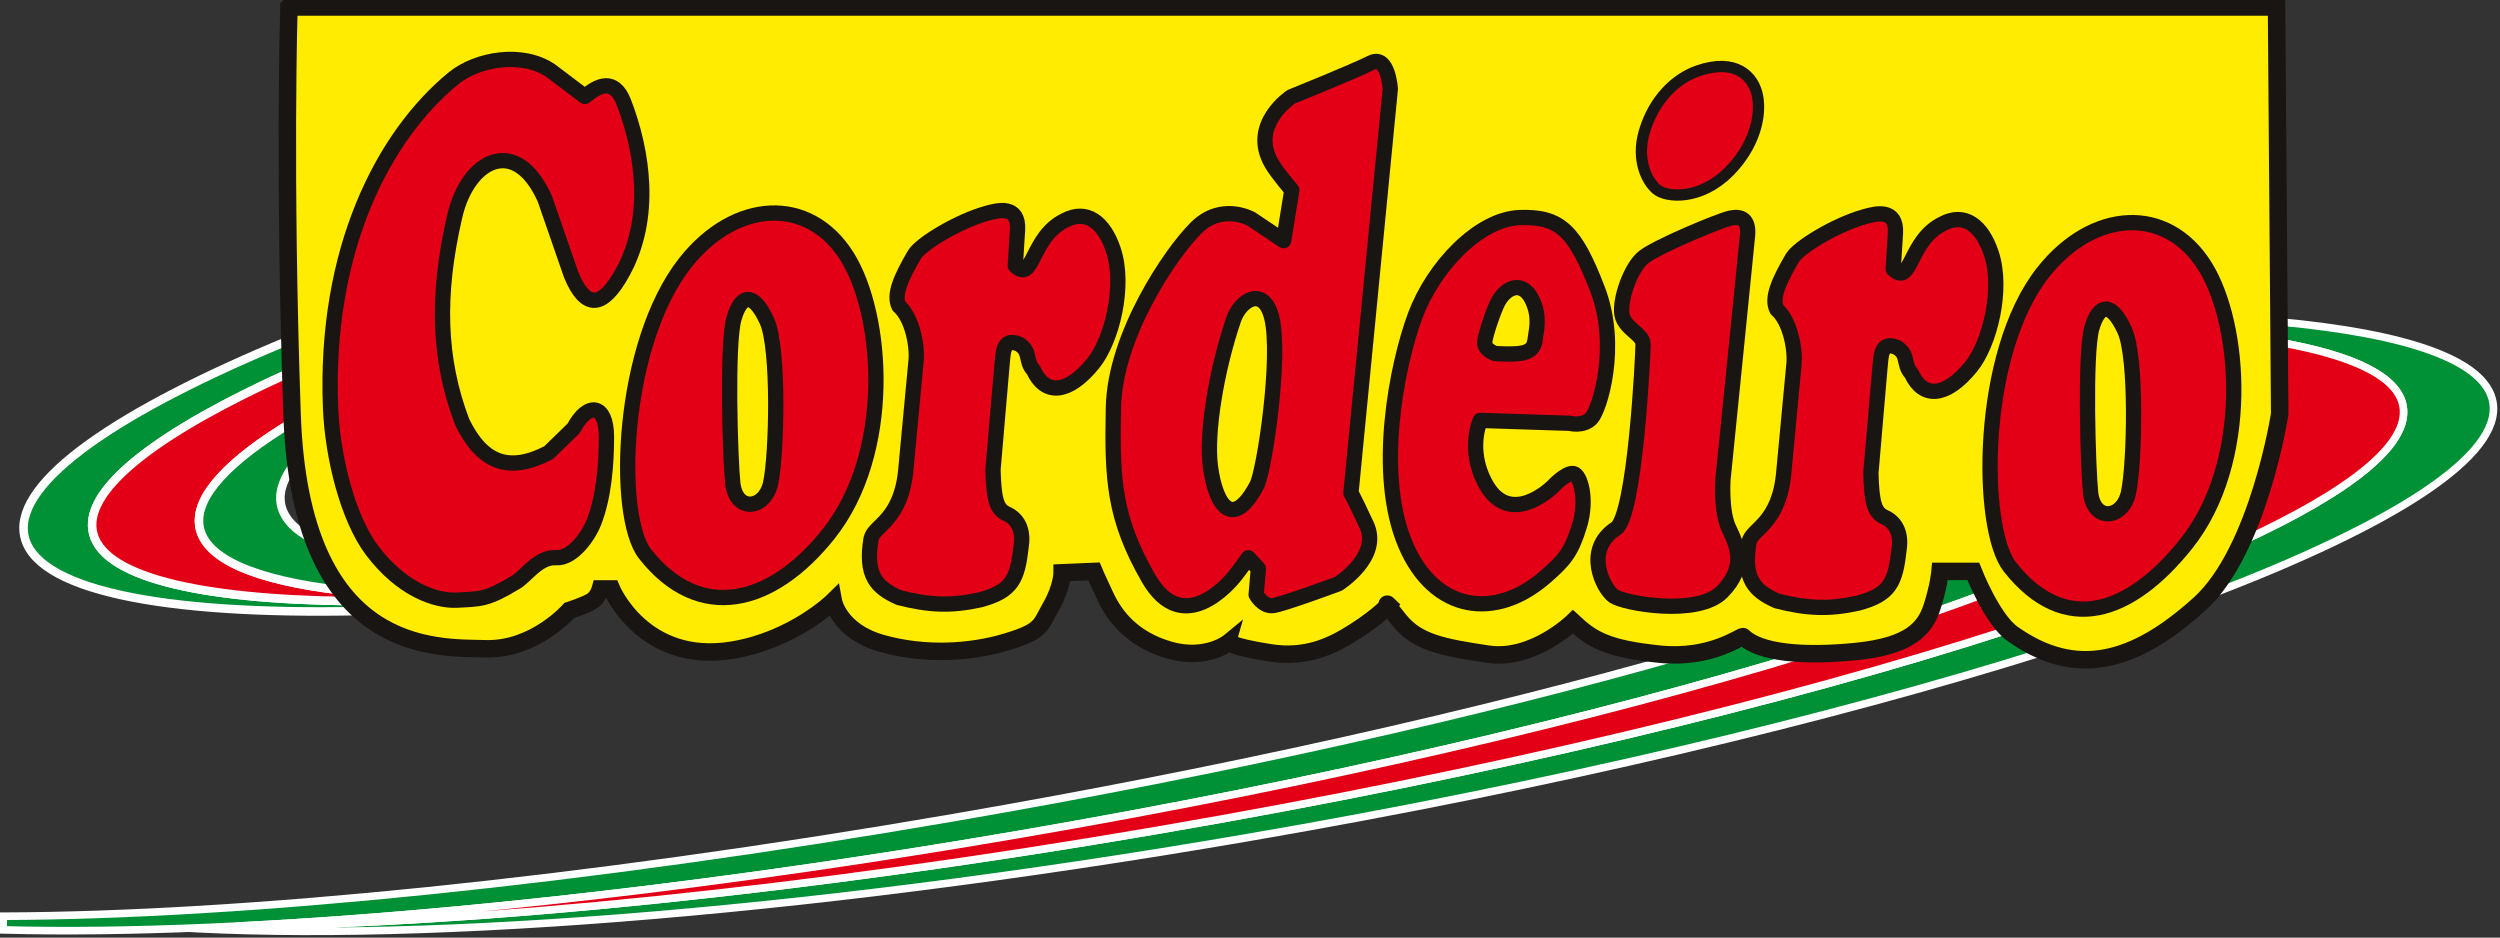
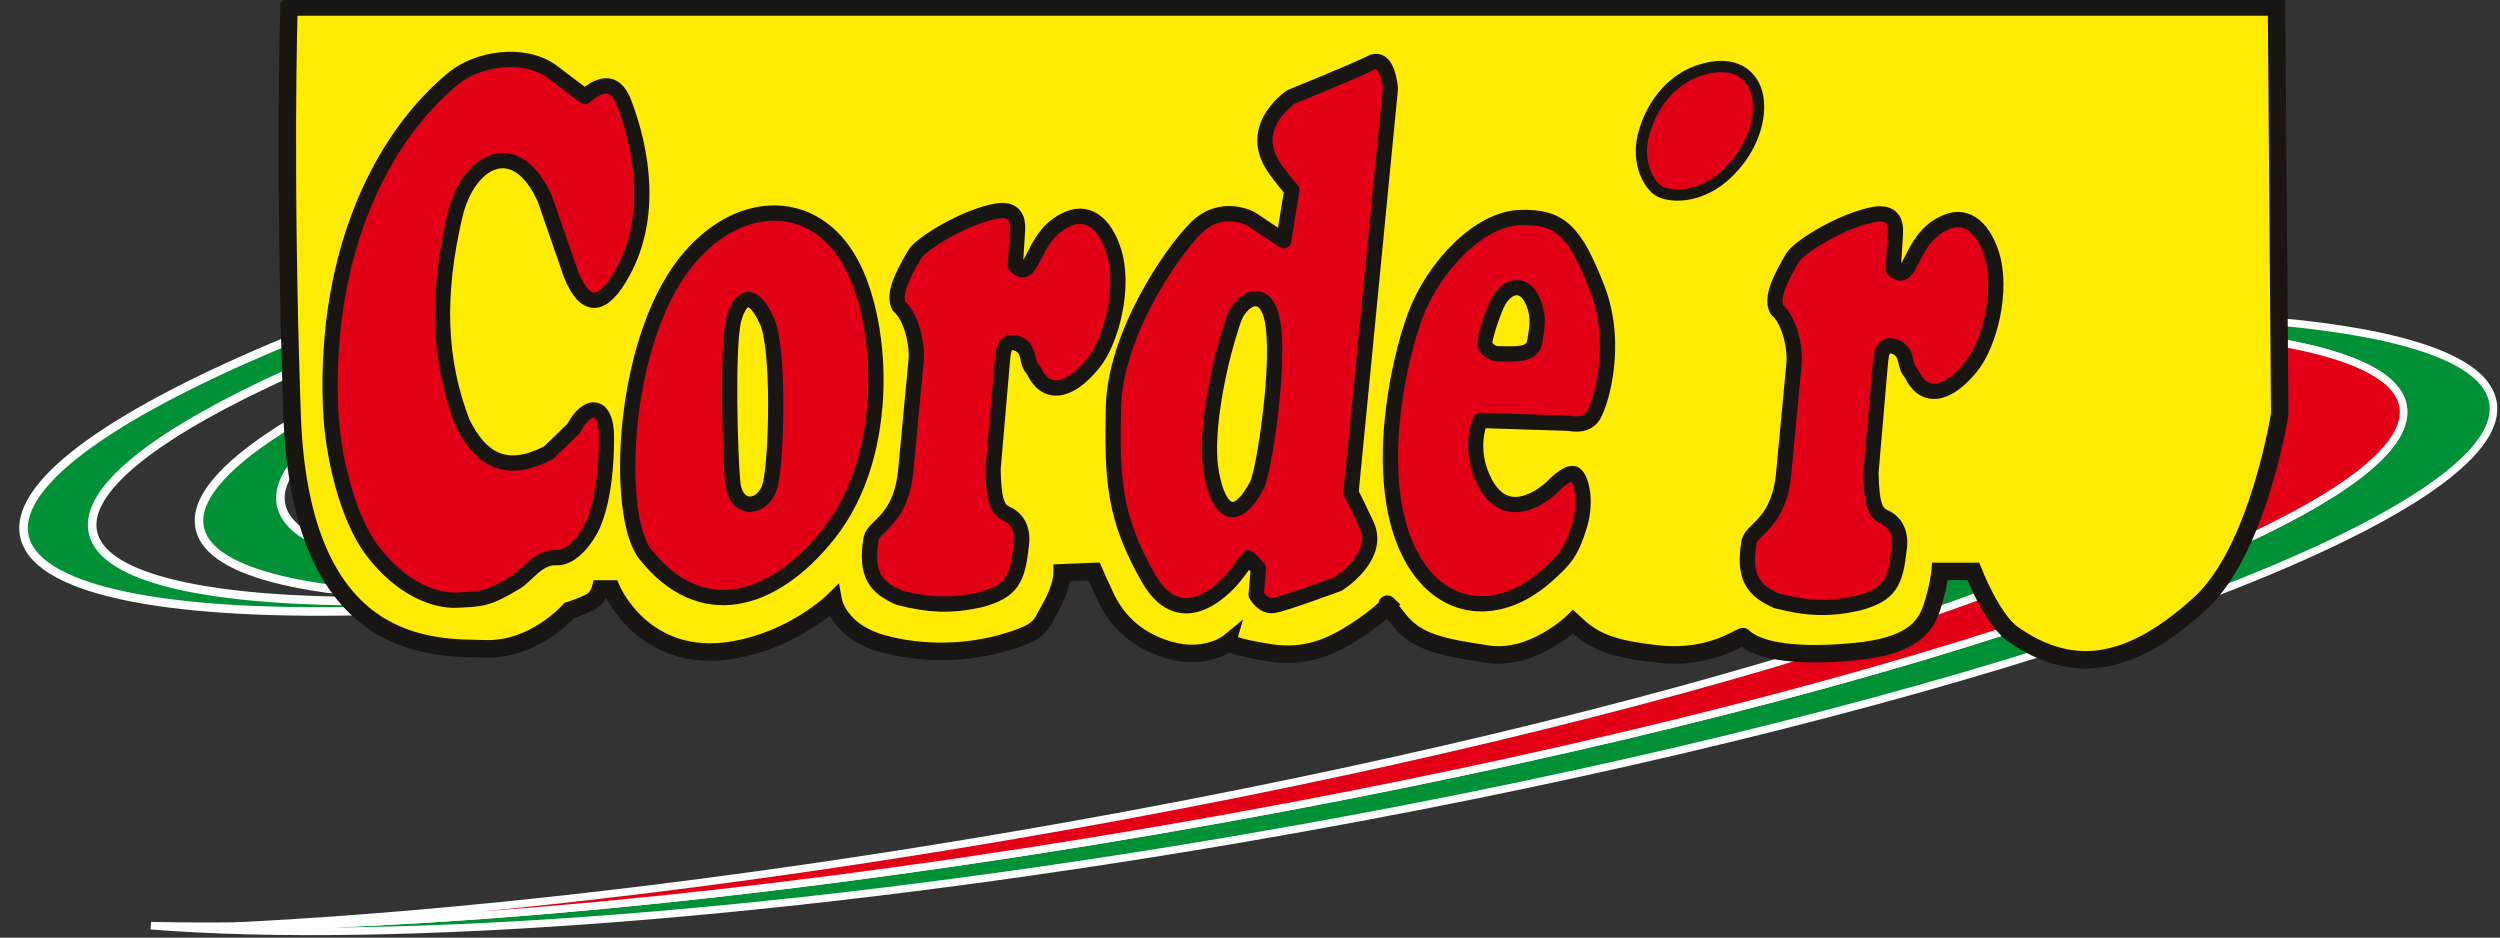
<svg xmlns="http://www.w3.org/2000/svg" xmlns:ns1="http://sodipodi.sourceforge.net/DTD/sodipodi-0.dtd" xmlns:ns2="http://www.inkscape.org/namespaces/inkscape" version="1.1" width="150" height="56.262" id="svg42" ns1:docname="cordeiro.svg" ns2:version="1.1-dev (1:1.0+devel+202012222021+06c7a40a55)">
  <rect width="100%" height="100%" fill="#333333" stroke="none" />
  <defs id="defs46" />
  <ns1:namedview id="namedview44" pagecolor="#505050" bordercolor="#eeeeee" borderopacity="1" objecttolerance="10.0" gridtolerance="10.0" guidetolerance="10.0" ns2:pageshadow="0" ns2:pageopacity="0" ns2:pagecheckerboard="0" showgrid="false" ns2:zoom="2.421305" ns2:cx="198.6532" ns2:cy="64.634566" ns2:current-layer="svg42" />
  <g id="Layer1000" transform="matrix(0.38,0,0,0.38,-41.491,-123.277)">
    <path d="m 469.025,375.225 c 20.292,1.872 32.582,6.086 33.775,12.656 1.534,8.439 -15.5,19.327 -44.93,30.507 2.106,-2.346 3.869,-5.353 5.329,-8.531 17.166,-7.916 26.507,-15.326 25.415,-21.34 -0.842,-4.63 -7.783,-7.975 -19.565,-10.053 0,0 -0.025,-3.24 -0.025,-3.24 z" style="fill:#009035;fill-rule:evenodd;stroke:#ffffff;stroke-width:1.199;stroke-linecap:butt;stroke-linejoin:miter;stroke-dasharray:none" id="path2" />
    <path d="m 166.029,420.892 c -31.384,0.667 -51.709,-3.368 -53.052,-12.165 -1.279,-8.366 14.854,-19.458 41.979,-30.634 0,0 0.138,5.084 0.138,5.084 -20.549,9.266 -32.341,18.132 -31.297,24.96 1.102,7.215 16.345,10.916 40.637,11.184 0.52,0.565 1.053,1.088 1.596,1.571 z" style="fill:#009035;fill-rule:evenodd;stroke:#ffffff;stroke-width:1.351;stroke-linecap:butt;stroke-linejoin:miter;stroke-dasharray:none" id="path4" />
-     <path d="m 164.432,419.322 c -24.291,-0.269 -39.534,-3.969 -40.636,-11.184 -1.044,-6.827 10.748,-15.694 31.297,-24.96 0,0 0.21,6.615 0.21,6.615 0,0 0.052,1.276 0.052,1.276 -10.066,6.08 -15.4,11.729 -14.685,16.417 0.792,5.178 8.863,8.545 22.335,10.134 0.463,0.607 0.94,1.174 1.427,1.704 z" style="fill:#e30016;fill-rule:evenodd;stroke:#ffffff;stroke-width:1.351;stroke-linecap:butt;stroke-linejoin:miter;stroke-dasharray:none" id="path6" />
    <path d="m 163.005,417.618 c -13.471,-1.589 -21.543,-4.956 -22.335,-10.134 -0.716,-4.688 4.619,-10.337 14.685,-16.417 0.106,2.251 0.284,4.359 0.527,6.335 -1.844,2.301 -2.665,4.473 -2.358,6.477 0.347,2.259 2.135,4.18 5.192,5.764 1.207,3.232 2.668,5.851 4.289,7.975 z" style="fill:#009035;fill-rule:evenodd;stroke:#ffffff;stroke-width:1.351;stroke-linecap:butt;stroke-linejoin:miter;stroke-dasharray:none" id="path8" />
    <path d="m 469.051,378.465 c 11.78,2.078 18.722,5.423 19.564,10.053 1.092,6.014 -8.249,13.423 -25.415,21.34 4.271,-9.301 5.94,-20.075 5.94,-20.075 0,0 -0.088,-11.318 -0.088,-11.318 z" style="fill:#e30016;fill-rule:evenodd;stroke:#ffffff;stroke-width:1.199;stroke-linecap:butt;stroke-linejoin:miter;stroke-dasharray:none" id="path10" />
    <path d="m 431.992,427.293 c -34.001,10.693 -77.842,21.13 -126.129,29.428 -71.171,12.23 -134.901,16.876 -172.853,13.851 38.413,0.875 95.797,-4.211 159.138,-15.097 52.155,-8.963 99.129,-20.274 134.067,-31.595 0.25,0.239 0.504,0.451 0.759,0.631 1.692,1.195 3.36,2.119 5.018,2.781 z" style="fill:#009035;fill-rule:evenodd;stroke:#ffffff;stroke-width:1.199;stroke-linecap:butt;stroke-linejoin:miter;stroke-dasharray:none" id="path12" />
    <path d="m 415.504,414.721 c 0,0 5.253,-0.082 5.253,-0.082 0,0 0.633,1.623 1.637,3.594 -2.74,1.021 -5.59,2.045 -8.545,3.071 0.133,-0.303 0.249,-0.612 0.353,-0.926 0.977,-2.933 1.255,-5.205 1.302,-5.657 z" style="fill:#009035;fill-rule:evenodd;stroke:#ffffff;stroke-width:1.199;stroke-linecap:butt;stroke-linejoin:miter;stroke-dasharray:none" id="path14" />
-     <path d="m 383.344,425.43 c 0,0 1.208,-0.362 1.208,-0.362 1.79,1.608 5.323,2.415 9.873,2.544 -33.724,10.29 -76.917,20.396 -124.405,28.558 -63.997,10.999 -121.912,16.076 -160.326,15.067 0,0 0,-2.157 0,-2.157 37.765,-0.12 91.207,-5.41 150.095,-15.574 43.344,-7.48 83.251,-16.497 115.642,-25.764 3.814,-0.329 6.521,-1.596 7.912,-2.312 z" style="fill:#009035;fill-rule:evenodd;stroke:#ffffff;stroke-width:1.199;stroke-linecap:butt;stroke-linejoin:miter;stroke-dasharray:none" id="path16" />
    <path d="m 292.148,455.476 c -56.278,9.672 -107.852,14.764 -145.598,15.166 34.711,-1.731 77.523,-6.576 123.47,-14.472 47.487,-8.161 90.681,-18.268 124.405,-28.558 2.382,0.068 5.044,-0.051 7.881,-0.338 7.598,-0.769 10.291,-3.103 11.543,-5.972 2.955,-1.026 5.805,-2.05 8.545,-3.071 0.995,1.954 2.354,4.249 3.821,5.648 -34.938,11.322 -81.913,22.632 -134.067,31.595 z" style="fill:#e30016;fill-rule:evenodd;stroke:#ffffff;stroke-width:1.199;stroke-linecap:butt;stroke-linejoin:miter;stroke-dasharray:none" id="path18" />
    <path d="m 154.813,325.516 c 0,0 313.825,0 313.825,0 0,0 0.501,64.267 0.501,64.267 0,0 -3.343,21.589 -12.68,30.027 -10.377,9.377 -19.554,11.715 -29.485,4.701 -3.263,-2.304 -6.217,-9.873 -6.217,-9.873 0,0 -5.244,0 -5.244,0 0,0 -0.219,2.455 -1.312,5.739 -1.092,3.284 -3.495,6.047 -11.896,6.897 -8.401,0.85 -15.265,0.221 -17.895,-2.339 -0.219,-0.212 -5.026,3.613 -13.209,2.764 -8.182,-0.85 -10.586,-2.242 -13.645,-5.101 0,0 -6.337,6.164 -13.427,5.101 -7.089,-1.063 -11.12,-1.817 -13.962,-5.314 -2.84,-3.496 -1.748,-2.433 -1.748,-2.433 0,0 -1.311,1.584 -5.244,4.134 -3.933,2.55 -7.965,4.251 -13.427,3.4 -6.574,-1.023 -6.435,-1.7 -6.435,-1.7 0,0 -3.594,2.976 -9.494,1.275 -5.9,-1.7 -8.642,-5.409 -10.051,-8.384 -1.41,-2.976 -1.847,-4.039 -1.847,-4.039 0,0 -5.025,0.213 -5.025,0.213 0,0 0,2.243 -1.749,5.314 -1.748,3.071 -1.409,3.921 -7.09,5.622 -5.681,1.7 -12.869,2.126 -19.643,0.212 -6.774,-1.913 -7.647,-6.684 -7.647,-6.684 0,0 -6.234,6.138 -15.929,7.747 -14.083,2.338 -19.108,-9.66 -19.108,-9.66 0,0 -1.748,0 -1.748,0 0,0 -0.339,1.276 -1.311,1.913 -0.972,0.638 -3.594,1.488 -3.594,1.488 0,0 -5.463,6.26 -13.208,6.048 -7.746,-0.213 -29.258,1.158 -30.568,-37.058 -1.311,-38.215 -0.49,-64.276 -0.49,-64.276 z" style="fill:#ffec00;fill-rule:evenodd;stroke:#181512;stroke-width:2.758;stroke-linecap:butt;stroke-linejoin:miter;stroke-dasharray:none" id="path20" />
    <g id="Layer1001">
      <path d="m 207.699,340.604 c -1.548,-4.033 -4.136,-2.681 -6.165,-0.958 0,0 -5.318,-4.023 -5.318,-4.023 -4.486,-3.13 -11.678,-1.915 -15.42,1.15 -11.123,9.111 -20.403,27.128 -19.419,52.014 0.312,7.869 2.758,17.491 6.559,22.53 4.64,6.151 10.044,8.046 13.451,7.854 3.584,-0.201 4.596,-0.004 9.316,-2.873 1.576,-0.958 3.545,-4.023 6.302,-3.831 2.499,0.174 5.036,-3.241 5.968,-5.614 1.556,-3.961 1.97,-9.062 1.97,-13.468 0,-5.234 -2.954,-5.556 -5.18,-1.341 0,0 -3.939,3.831 -3.939,3.831 -6.358,3.312 -10.514,1.588 -13.648,-4.789 -3.794,-9.94 -4.057,-20.151 -1.182,-32.55 2.095,-9.034 9.71,-12.893 14.24,-2.682 0,0 4.135,11.936 4.135,11.936 2.258,5.501 4.97,5.373 8.134,-0.384 4.743,-8.627 3.192,-18.991 0.197,-26.802 z" style="fill:#e30016;fill-rule:evenodd;stroke:#181512;stroke-width:2.413;stroke-linecap:round;stroke-linejoin:round;stroke-dasharray:none" id="path22" />
      <path d="m 269.849,360.709 c 0,0 -0.353,5.652 -0.353,5.652 2.875,2.854 2.436,-4.514 7.805,-7.136 3.404,-1.826 6.2,0.203 7.688,4.682 1.878,5.651 -0.235,14.272 -3.227,17.925 -4.008,4.894 -7.587,4.983 -9.391,1.028 -1.364,-1.463 -0.354,-2.946 -2.288,-4.11 -2.699,-1.142 -2.473,1.647 -2.699,3.425 0,0 -1.409,16.384 -1.409,16.384 0.117,4.738 0.587,6.223 2.087,6.953 1.875,0.805 2.726,2.637 2.374,5.036 -0.587,5.309 -1.409,7.194 -6.457,8.564 -4.636,1.028 -8.075,0.875 -12.852,-0.343 -3.579,-1.599 -5.368,-3.492 -4.401,-9.305 0.469,-2.169 4.87,-2.855 5.521,-11.29 0,0 1.58,-16.797 1.58,-16.797 0.235,-2.285 -0.587,-6.793 -2.699,-8.621 -0.899,-1.757 0.29,-4.463 2.464,-8.163 0.94,-1.599 6.758,-5.207 11.444,-6.508 1.643,-0.457 5.047,-1.37 4.813,2.626 z" style="fill:#e30016;fill-rule:evenodd;stroke:#181512;stroke-width:2.413;stroke-linecap:round;stroke-linejoin:round;stroke-dasharray:none" id="path24" />
      <path d="m 408.466,361.235 c 0,0 -0.352,5.652 -0.352,5.652 2.874,2.854 2.434,-4.514 7.804,-7.136 3.404,-1.827 6.2,0.203 7.688,4.682 1.878,5.652 -0.235,14.272 -3.227,17.926 -4.007,4.893 -7.587,4.982 -9.391,1.027 -1.364,-1.462 -0.354,-2.945 -2.288,-4.11 -2.7,-1.142 -2.474,1.647 -2.7,3.425 0,0 -1.409,16.385 -1.409,16.385 0.118,4.738 0.587,6.222 2.088,6.952 1.875,0.805 2.725,2.638 2.373,5.036 -0.587,5.309 -1.409,7.194 -6.457,8.564 -4.635,1.028 -8.074,0.875 -12.852,-0.343 -3.579,-1.599 -5.368,-3.492 -4.401,-9.305 0.47,-2.17 4.871,-2.854 5.522,-11.29 0,0 1.579,-16.798 1.579,-16.798 0.235,-2.283 -0.587,-6.794 -2.7,-8.62 -0.898,-1.758 0.291,-4.464 2.465,-8.164 0.94,-1.599 6.76,-5.207 11.444,-6.509 1.644,-0.456 5.048,-1.37 4.813,2.627 z" style="fill:#e30016;fill-rule:evenodd;stroke:#181512;stroke-width:2.413;stroke-linecap:round;stroke-linejoin:round;stroke-dasharray:none" id="path26" />
-       <path d="m 368.619,378.75 c 0,-1.599 -2.992,-2.454 -3.344,-4.738 -0.352,-2.284 1.35,-7.366 3.462,-9.021 2.113,-1.655 11.678,-5.652 13.557,-6.108 1.877,-0.457 3.051,0.228 2.817,2.74 -0.235,2.512 -3.874,38.476 -3.874,38.476 0,0 -0.352,5.082 0.94,7.765 1.291,2.682 2.817,6.052 -1.057,9.99 -3.874,3.939 -15.494,1.828 -17.136,0.686 -1.643,-1.143 -4.813,-7.309 0.352,-10.676 3.053,-1.991 4.283,-27.517 4.283,-29.116 z" style="fill:#e30016;fill-rule:evenodd;stroke:#181512;stroke-width:2.413;stroke-linecap:round;stroke-linejoin:round;stroke-dasharray:none" id="path28" />
-       <path d="m 439.484,376.201 c -1.182,4.081 -0.591,22.53 -0.197,26.036 0.524,4.655 5.055,4.138 5.968,0 0.985,-4.464 1.379,-21.38 -0.591,-25.653 -2.192,-4.755 -4.109,-4.079 -5.18,-0.383 z m -7.681,-8.812 c 7.842,-9.916 19.478,-10.593 25.524,-0.958 5.77,9.195 7.345,30.958 -2.954,43.851 -8.873,11.108 -19.201,14.609 -27.843,3.644 -4.727,-5.997 -4.927,-33.64 5.273,-46.538 z" style="fill:#e30016;fill-rule:evenodd;stroke:#181512;stroke-width:2.413;stroke-linecap:round;stroke-linejoin:round;stroke-dasharray:none" id="path30" />
      <path d="m 225.088,374.686 c -1.182,4.081 -0.591,22.529 -0.196,26.035 0.522,4.656 5.054,4.139 5.967,0 0.985,-4.464 1.379,-21.38 -0.591,-25.652 -2.192,-4.756 -4.109,-4.08 -5.18,-0.383 z m -7.68,-8.812 c 7.842,-9.917 19.478,-10.592 25.524,-0.958 5.771,9.195 7.346,30.958 -2.954,43.851 -8.873,11.108 -20.289,14.088 -28.931,3.123 -4.727,-5.997 -3.839,-33.119 6.361,-46.017 z" style="fill:#e30016;fill-rule:evenodd;stroke:#181512;stroke-width:2.413;stroke-linecap:round;stroke-linejoin:round;stroke-dasharray:none" id="path32" />
      <path d="m 345.262,380.233 c 0,0 3.051,0.229 4.46,-0.114 1.409,-0.342 1.761,-1.142 1.879,-2.284 0.117,-1.141 0.769,-3.164 -0.352,-5.766 -1.527,-3.539 -4.226,-2.397 -5.518,0 -0.621,1.154 -1.995,5.081 -2.113,6.337 -0.117,1.256 1.644,1.827 1.644,1.827 z m -2.348,10.562 c 0,0 -2.054,4.453 0.704,9.762 3.899,7.507 10.74,0.686 10.74,0.686 0,0 2.113,-2.285 3.287,-2.056 1.042,0.202 2.229,3.996 0.939,8.221 -1.292,4.225 -2.348,5.423 -5.34,8.049 -7.827,6.87 -17.548,5.709 -22.126,-5.024 -4.812,-11.281 -1.349,-28.487 1.526,-36.194 2.875,-7.706 10.036,-15.243 16.491,-15.472 6.457,-0.228 8.745,2.169 12.266,11.246 3.521,9.077 0.352,19.068 -0.939,20.438 -1.292,1.37 -3.404,0.799 -3.404,0.799 0,0 -14.144,-0.457 -14.144,-0.457 z" style="fill:#e30016;fill-rule:evenodd;stroke:#181512;stroke-width:2.413;stroke-linecap:round;stroke-linejoin:round;stroke-dasharray:none" id="path34" />
      <path d="m 303.946,374.924 c -2.699,7.935 -4.343,17.926 -3.638,23.178 0.865,6.455 3.652,9.895 7.335,2.911 1.174,-2.225 3.873,-20.21 2.347,-26.431 -1.243,-5.066 -4.935,-2.919 -6.045,0.342 z m 7.923,-12.502 c 0,0 1.291,-7.993 1.291,-7.993 0,0 -2.231,-2.568 -3.169,-4.167 -3.62,-6.162 3.052,-10.561 3.052,-10.561 0,0 9.918,-3.996 12.617,-5.367 2.7,-1.371 3.052,4.111 3.052,4.111 0,0 -6.221,63.824 -6.221,63.824 0,0 0.118,0 2.465,5.025 2.348,5.024 -4.461,9.305 -4.461,9.305 0,0 -8.626,3.197 -10.27,3.425 -1.643,0.229 -2.7,-1.713 -2.7,-1.713 0,0 0.353,-4.11 0.353,-4.11 0,0 -1.585,-1.713 -1.585,-1.713 0,0 -1.291,1.827 -2.113,2.854 -0.822,1.028 -8.217,9.876 -13.674,0.342 -5.458,-9.533 -5.752,-15.586 -5.517,-26.946 0.234,-11.36 9.038,-24.376 13.087,-28.373 4.049,-3.996 8.686,-1.37 8.686,-1.37 0,0 5.106,3.425 5.106,3.425 z" style="fill:#e30016;fill-rule:evenodd;stroke:#181512;stroke-width:2.413;stroke-linecap:round;stroke-linejoin:round;stroke-dasharray:none" id="path36" />
      <path d="m 368.816,345.218 c 1.519,-5.171 4.989,-8.406 8.425,-9.602 5.986,-2.083 8.893,0.807 9.472,4.079 0.579,3.272 -0.651,7.914 -4.483,11.783 -4.598,4.642 -9.944,4.116 -11.463,2.85 -1.518,-1.266 -3.267,-4.627 -1.952,-9.11 z" style="fill:#e30016;fill-rule:evenodd;stroke:#181512;stroke-width:1.783;stroke-linecap:round;stroke-linejoin:round;stroke-dasharray:none" id="path38" />
    </g>
  </g>
</svg>